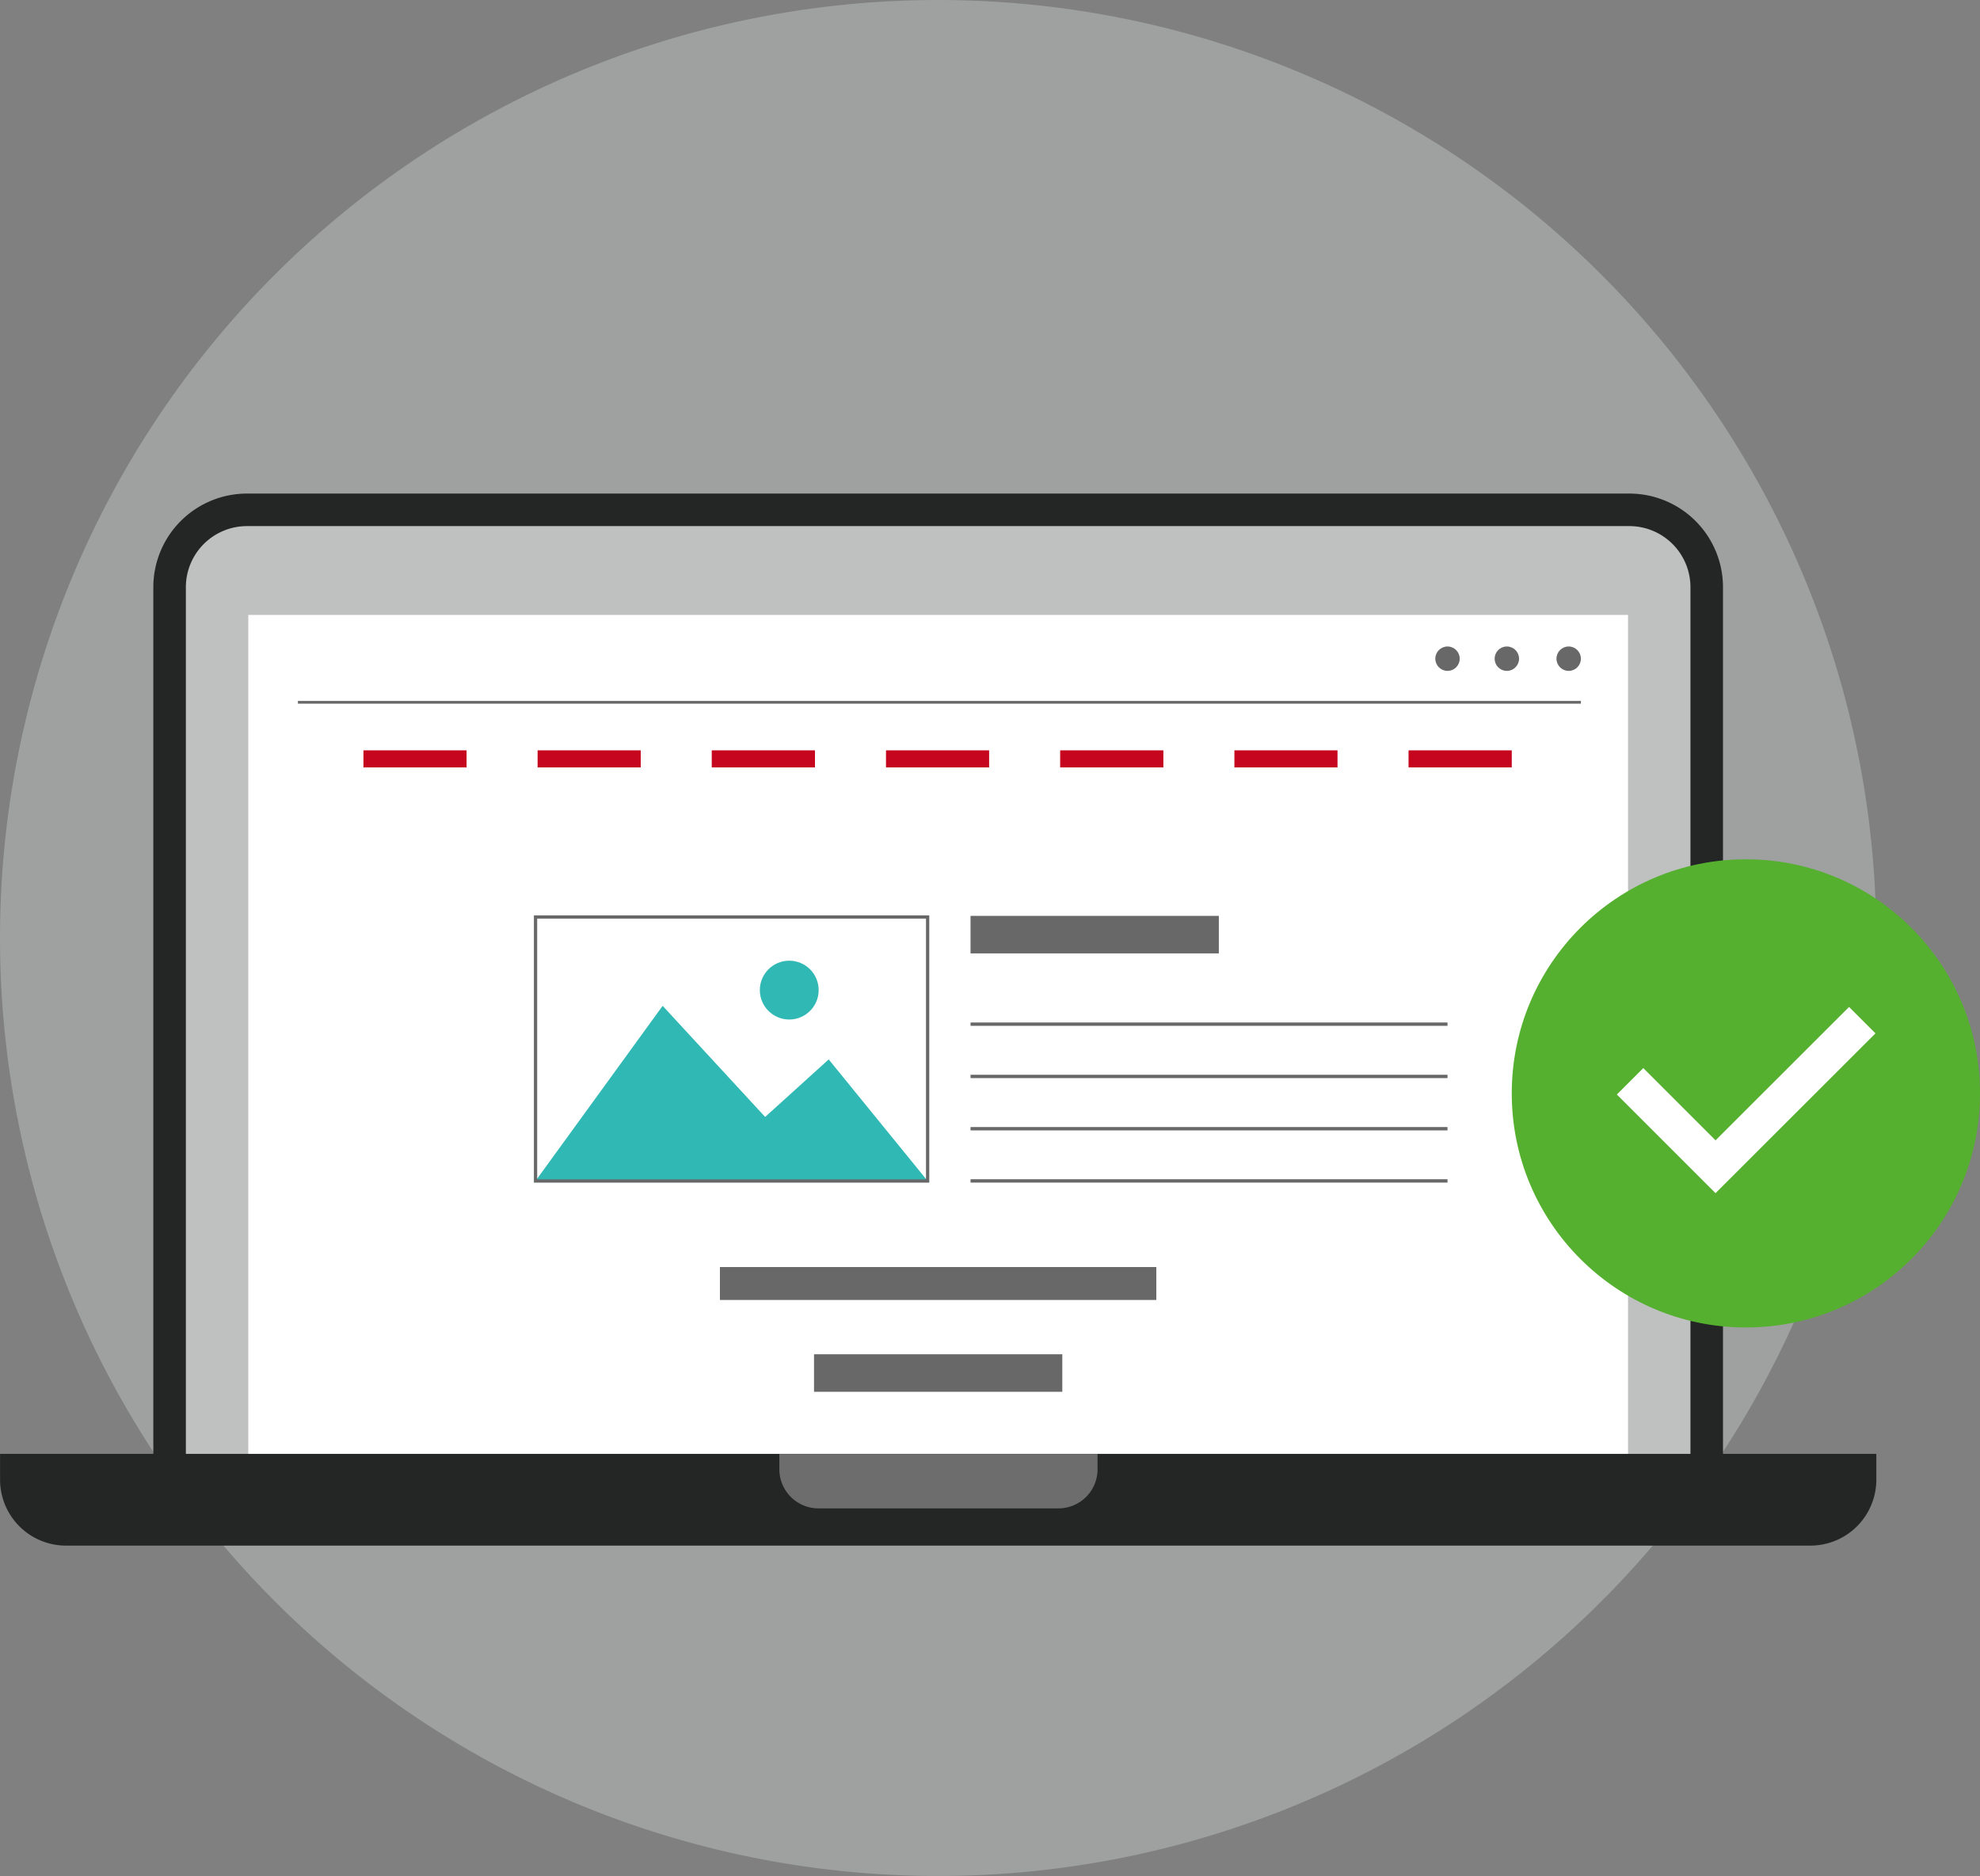
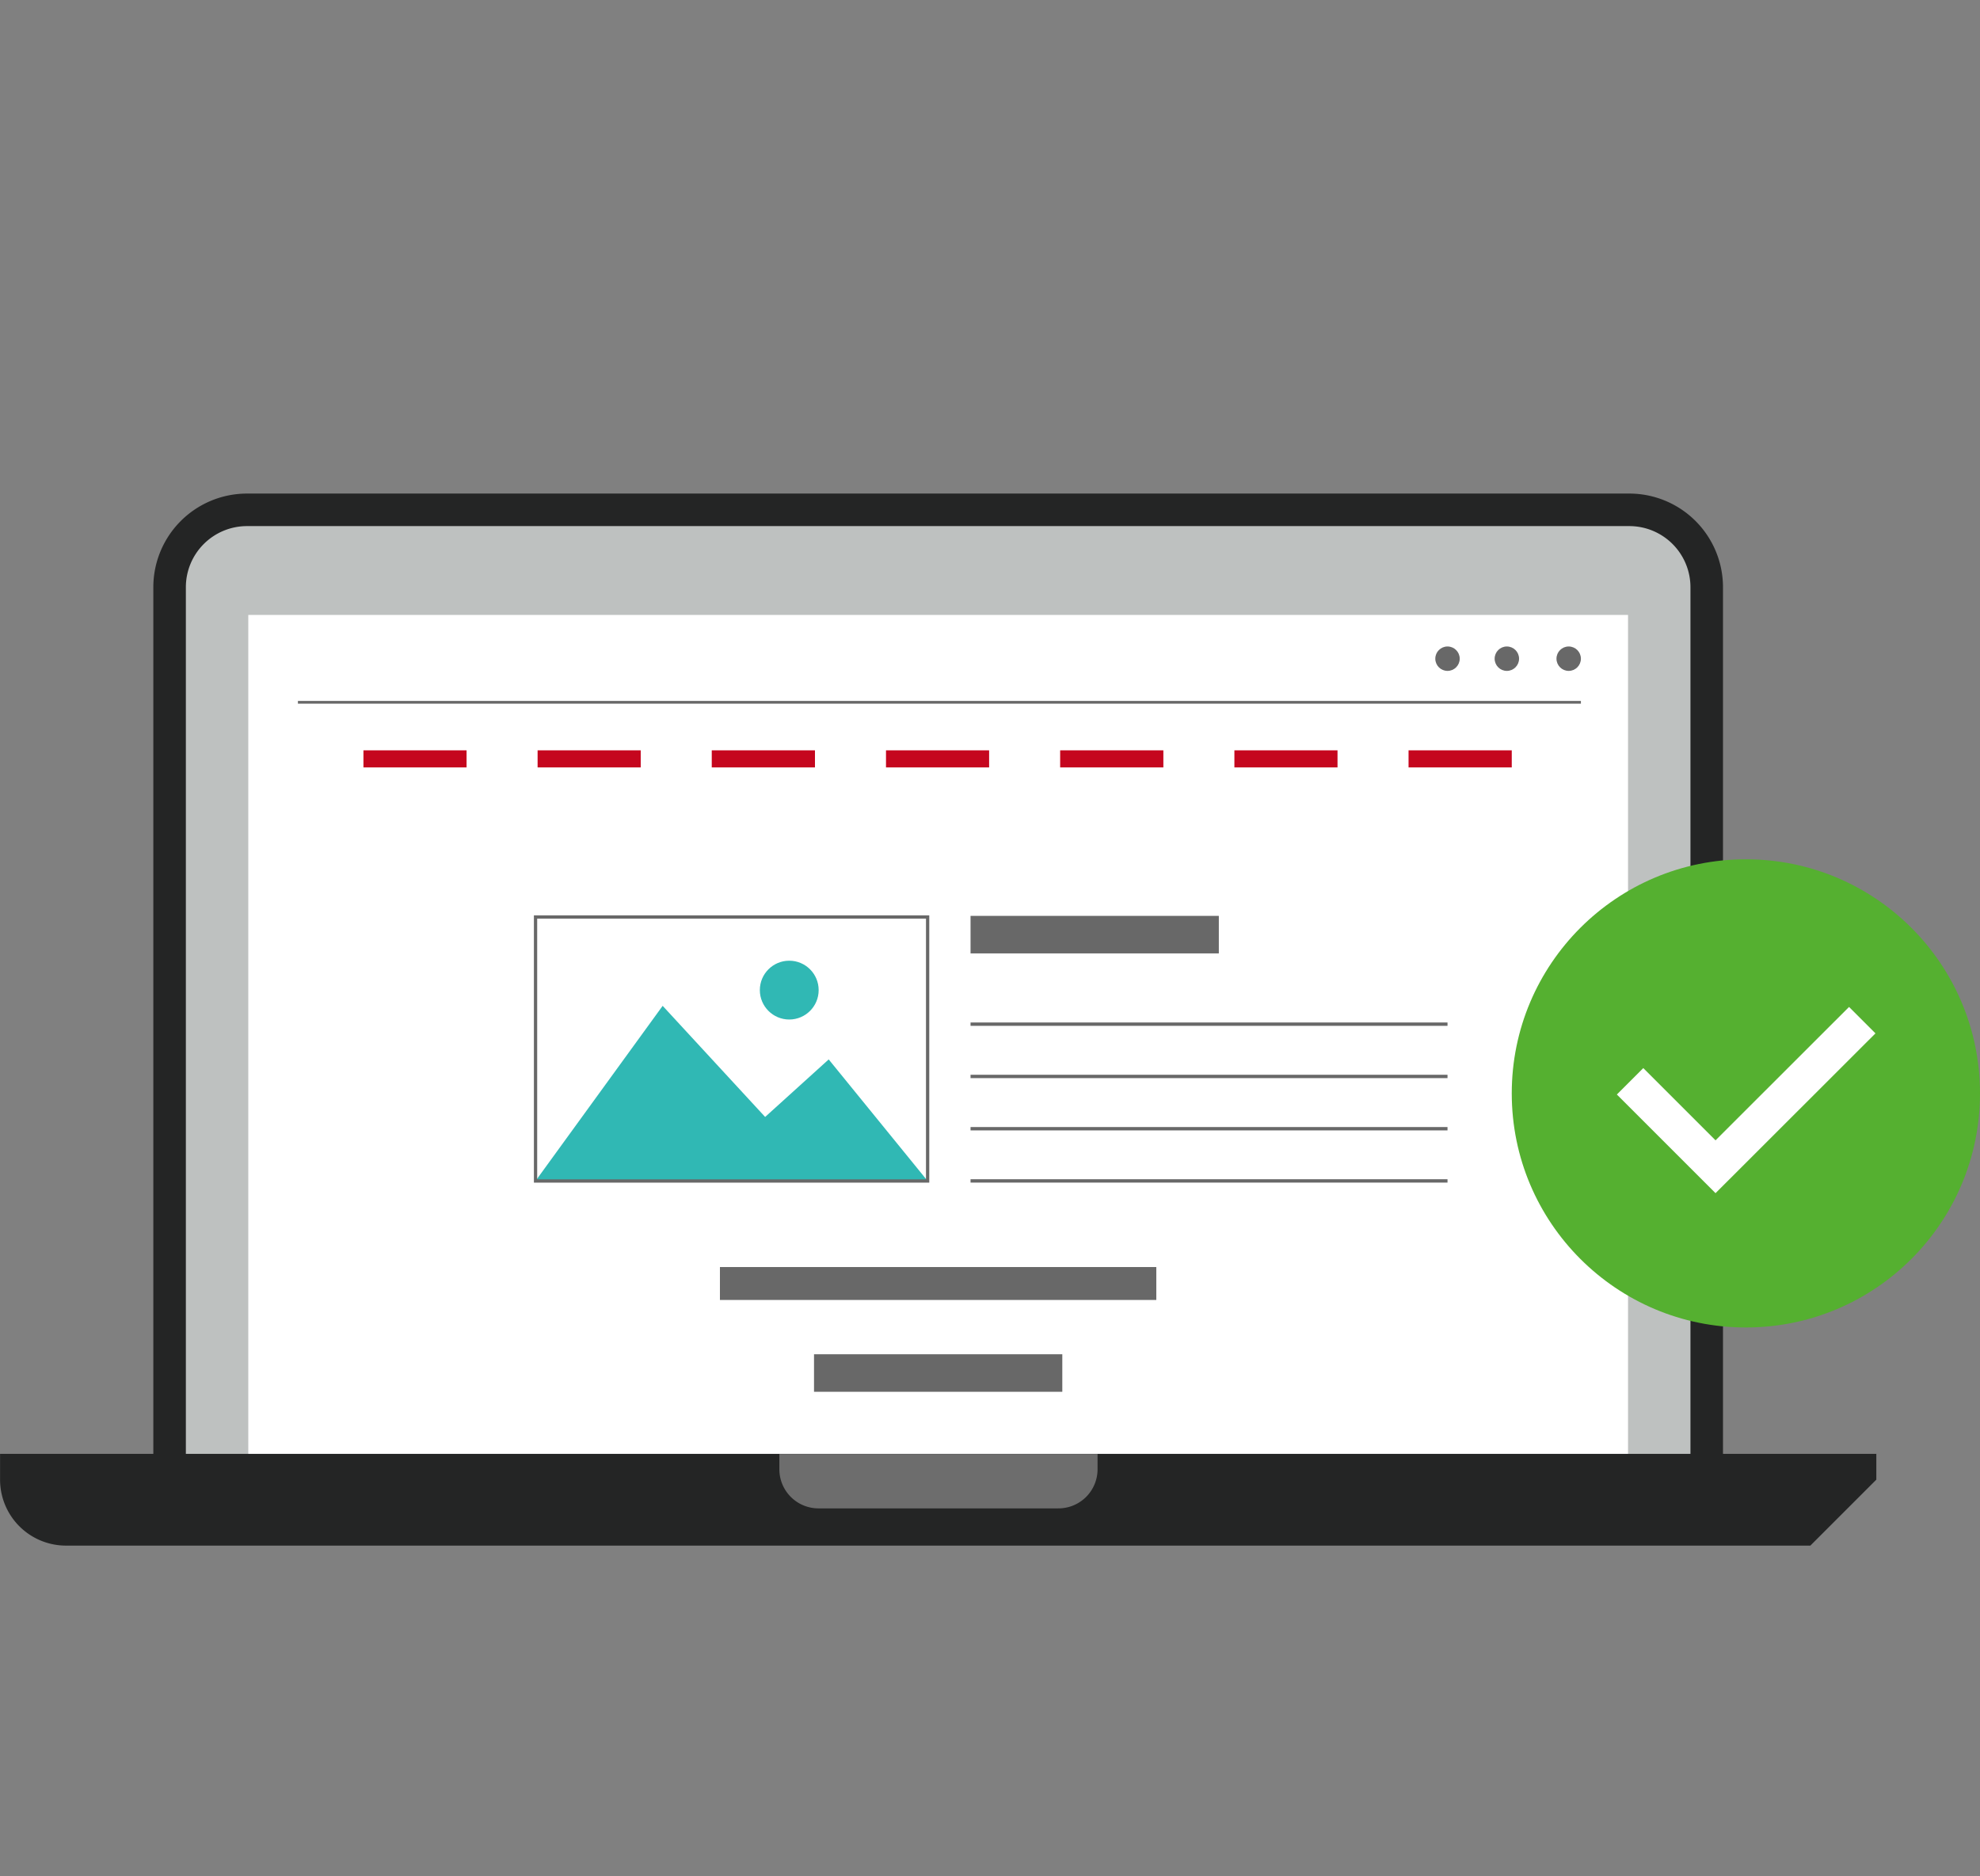
<svg xmlns="http://www.w3.org/2000/svg" id="weboldal_keszites" data-name="weboldal keszites" width="253.797" height="240.497" viewBox="0 0 253.797 240.497">
  <rect x="0" y="0" width="253.797" height="240.497" fill="#808080" stroke="none" />
  <g id="Layer_10" data-name="Layer 10">
-     <path id="Path_19051" data-name="Path 19051" d="M120.248,0A120.248,120.248,0,1,1,0,120.248,120.248,120.248,0,0,1,120.248,0Z" fill="#bec1c0" opacity="0.5" />
    <path id="Path_18894" data-name="Path 18894" d="M29.641,59.29H206.828a9.921,9.921,0,0,1,9.921,9.921V183.86H19.72V69.211a9.921,9.921,0,0,1,9.921-9.921Z" transform="translate(2.019 6.07)" fill="#bec1c0" stroke="#242525" stroke-miterlimit="10" stroke-width="4.17" />
    <rect id="Rectangle_1209" data-name="Rectangle 1209" width="176.856" height="108.497" transform="translate(31.826 78.832)" fill="#fff" />
    <ellipse id="Ellipse_2012" data-name="Ellipse 2012" cx="1.565" cy="1.565" rx="1.565" ry="1.565" transform="translate(199.51 82.877)" fill="#686868" />
    <ellipse id="Ellipse_2013" data-name="Ellipse 2013" cx="1.565" cy="1.565" rx="1.565" ry="1.565" transform="translate(191.584 82.877)" fill="#686868" />
    <ellipse id="Ellipse_2014" data-name="Ellipse 2014" cx="1.565" cy="1.565" rx="1.565" ry="1.565" transform="translate(183.977 82.877)" fill="#686868" />
    <line id="Line_74" data-name="Line 74" x2="164.454" transform="translate(38.187 90.032)" fill="none" stroke="#686868" stroke-miterlimit="10" stroke-width="0.35" />
    <line id="Line_75" data-name="Line 75" x2="61.138" transform="translate(124.404 151.391)" fill="none" stroke="#686868" stroke-miterlimit="10" stroke-width="0.43" />
    <line id="Line_76" data-name="Line 76" x2="61.138" transform="translate(124.404 144.699)" fill="none" stroke="#686868" stroke-miterlimit="10" stroke-width="0.43" />
    <line id="Line_77" data-name="Line 77" x2="61.138" transform="translate(124.404 137.997)" fill="none" stroke="#686868" stroke-miterlimit="10" stroke-width="0.43" />
    <line id="Line_78" data-name="Line 78" x2="61.138" transform="translate(124.404 131.294)" fill="none" stroke="#686868" stroke-miterlimit="10" stroke-width="0.43" />
    <line id="Line_79" data-name="Line 79" x2="31.826" transform="translate(124.404 119.818)" fill="none" stroke="#686868" stroke-miterlimit="10" stroke-width="4.81" />
    <line id="Line_80" data-name="Line 80" x2="31.826" transform="translate(104.341 176.018)" fill="none" stroke="#686868" stroke-miterlimit="10" stroke-width="4.81" />
    <line id="Line_81" data-name="Line 81" x2="55.935" transform="translate(92.281 164.542)" fill="none" stroke="#686868" stroke-miterlimit="10" stroke-width="4.22" />
    <path id="Path_18895" data-name="Path 18895" d="M62.27,139.415,78.563,116.97,91.7,131.213l8.147-7.375,12.677,15.577Z" transform="translate(6.376 11.976)" fill="#30b8b4" />
    <ellipse id="Ellipse_2015" data-name="Ellipse 2015" cx="3.77" cy="3.77" rx="3.77" ry="3.77" transform="translate(97.396 123.159)" fill="#30b8b4" />
    <rect id="Rectangle_1210" data-name="Rectangle 1210" width="50.258" height="33.843" transform="translate(68.646 117.558)" fill="none" stroke="#686868" stroke-miterlimit="10" stroke-width="0.42" />
-     <path id="Path_18896" data-name="Path 18896" d="M8.455,0H232.041A8.455,8.455,0,0,1,240.5,8.455v3.307H0V8.455A8.455,8.455,0,0,1,8.455,0Z" transform="translate(240.508 198.143) rotate(180)" fill="#242525" />
+     <path id="Path_18896" data-name="Path 18896" d="M8.455,0H232.041A8.455,8.455,0,0,1,240.5,8.455v3.307H0V8.455Z" transform="translate(240.508 198.143) rotate(180)" fill="#242525" />
    <path id="Path_18897" data-name="Path 18897" d="M5.082,0h30.69a5.016,5.016,0,0,1,5.016,5.016V6.968H0V5.016A5.016,5.016,0,0,1,5.082,0Z" transform="translate(140.686 193.37) rotate(180)" fill="#6d6d6d" />
    <line id="Line_82" data-name="Line 82" x2="13.218" transform="translate(46.587 97.286)" fill="none" stroke="#c5061e" stroke-miterlimit="10" stroke-width="2.19" />
    <line id="Line_83" data-name="Line 83" x2="13.218" transform="translate(113.568 97.286)" fill="none" stroke="#c5061e" stroke-miterlimit="10" stroke-width="2.19" />
    <line id="Line_84" data-name="Line 84" x2="13.229" transform="translate(91.233 97.286)" fill="none" stroke="#c5061e" stroke-miterlimit="10" stroke-width="2.19" />
    <line id="Line_85" data-name="Line 85" x2="13.218" transform="translate(68.91 97.286)" fill="none" stroke="#c5061e" stroke-miterlimit="10" stroke-width="2.19" />
    <line id="Line_86" data-name="Line 86" x2="13.229" transform="translate(135.891 97.286)" fill="none" stroke="#c5061e" stroke-miterlimit="10" stroke-width="2.19" />
    <line id="Line_87" data-name="Line 87" x2="13.229" transform="translate(180.549 97.286)" fill="none" stroke="#c5061e" stroke-miterlimit="10" stroke-width="2.19" />
    <line id="Line_88" data-name="Line 88" x2="13.218" transform="translate(158.225 97.286)" fill="none" stroke="#c5061e" stroke-miterlimit="10" stroke-width="2.19" />
    <circle id="Ellipse_1944" data-name="Ellipse 1944" cx="30.01" cy="30.01" r="30.01" transform="translate(193.777 110.159)" fill="#55b030" />
    <path id="Path_18631" data-name="Path 18631" d="M187,141.9l10.954,10.954,18.807-18.793" transform="translate(21.943 -3.28)" fill="none" stroke="#fff" stroke-width="4.79" />
  </g>
</svg>